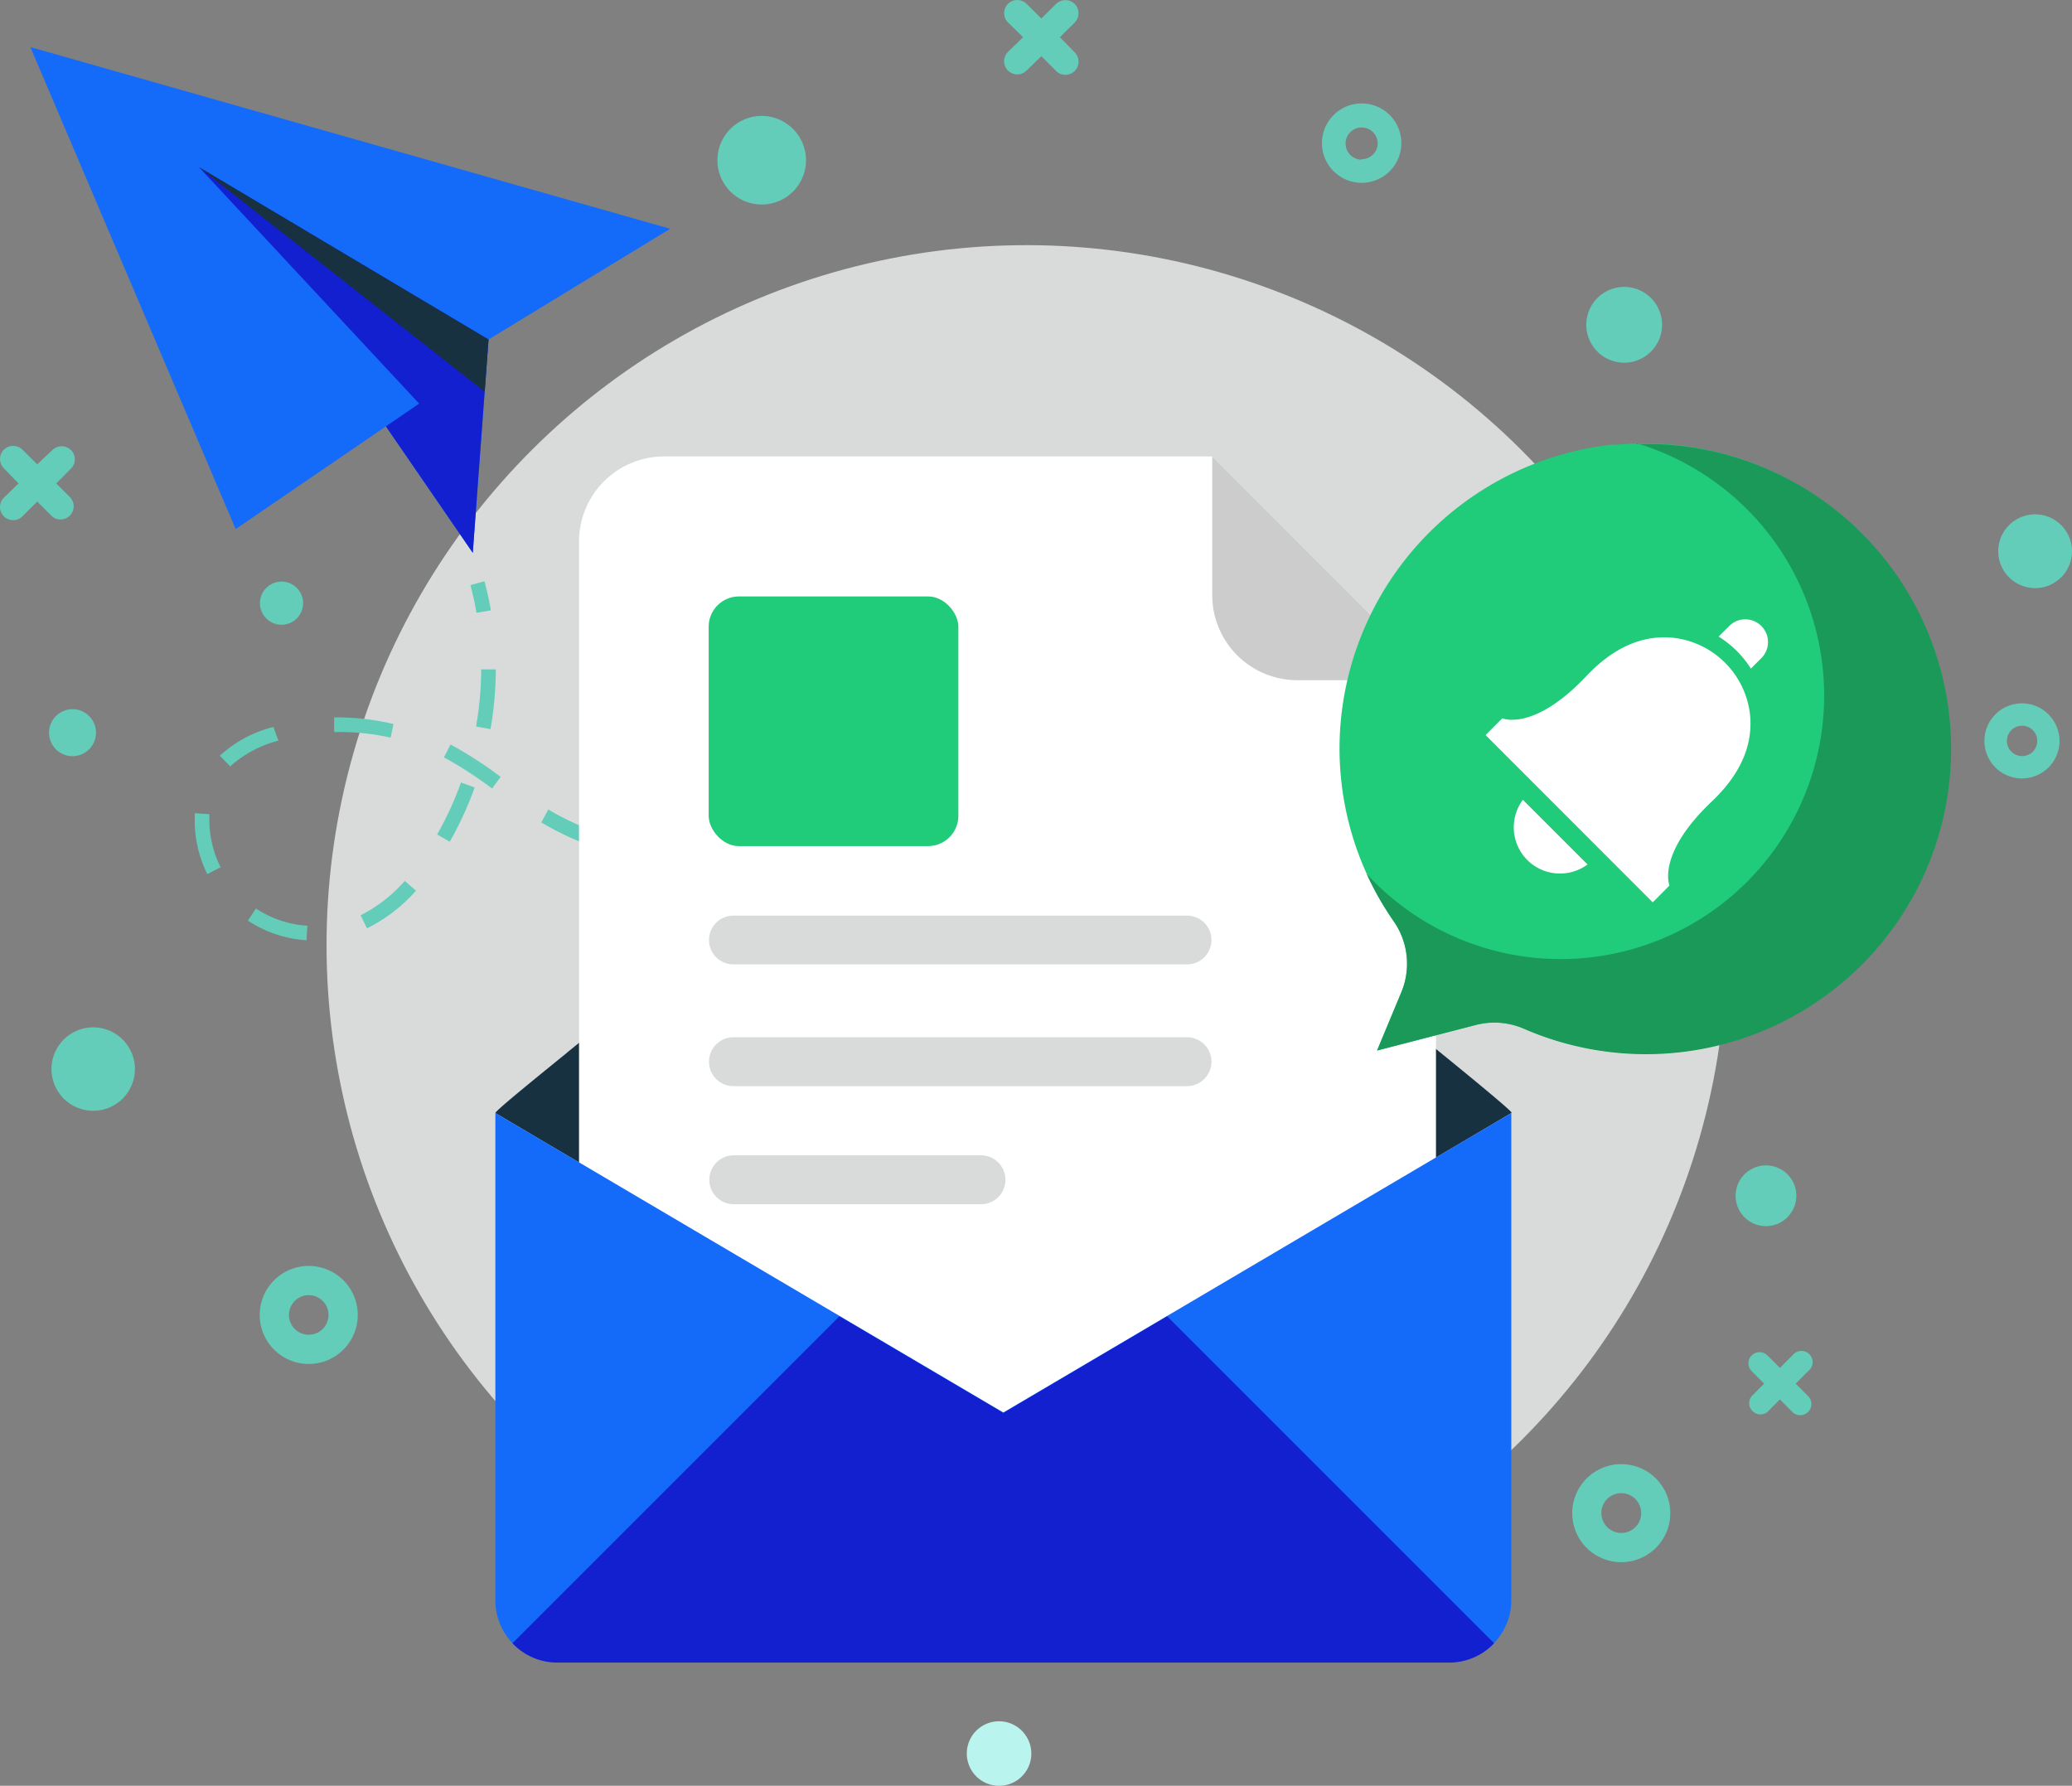
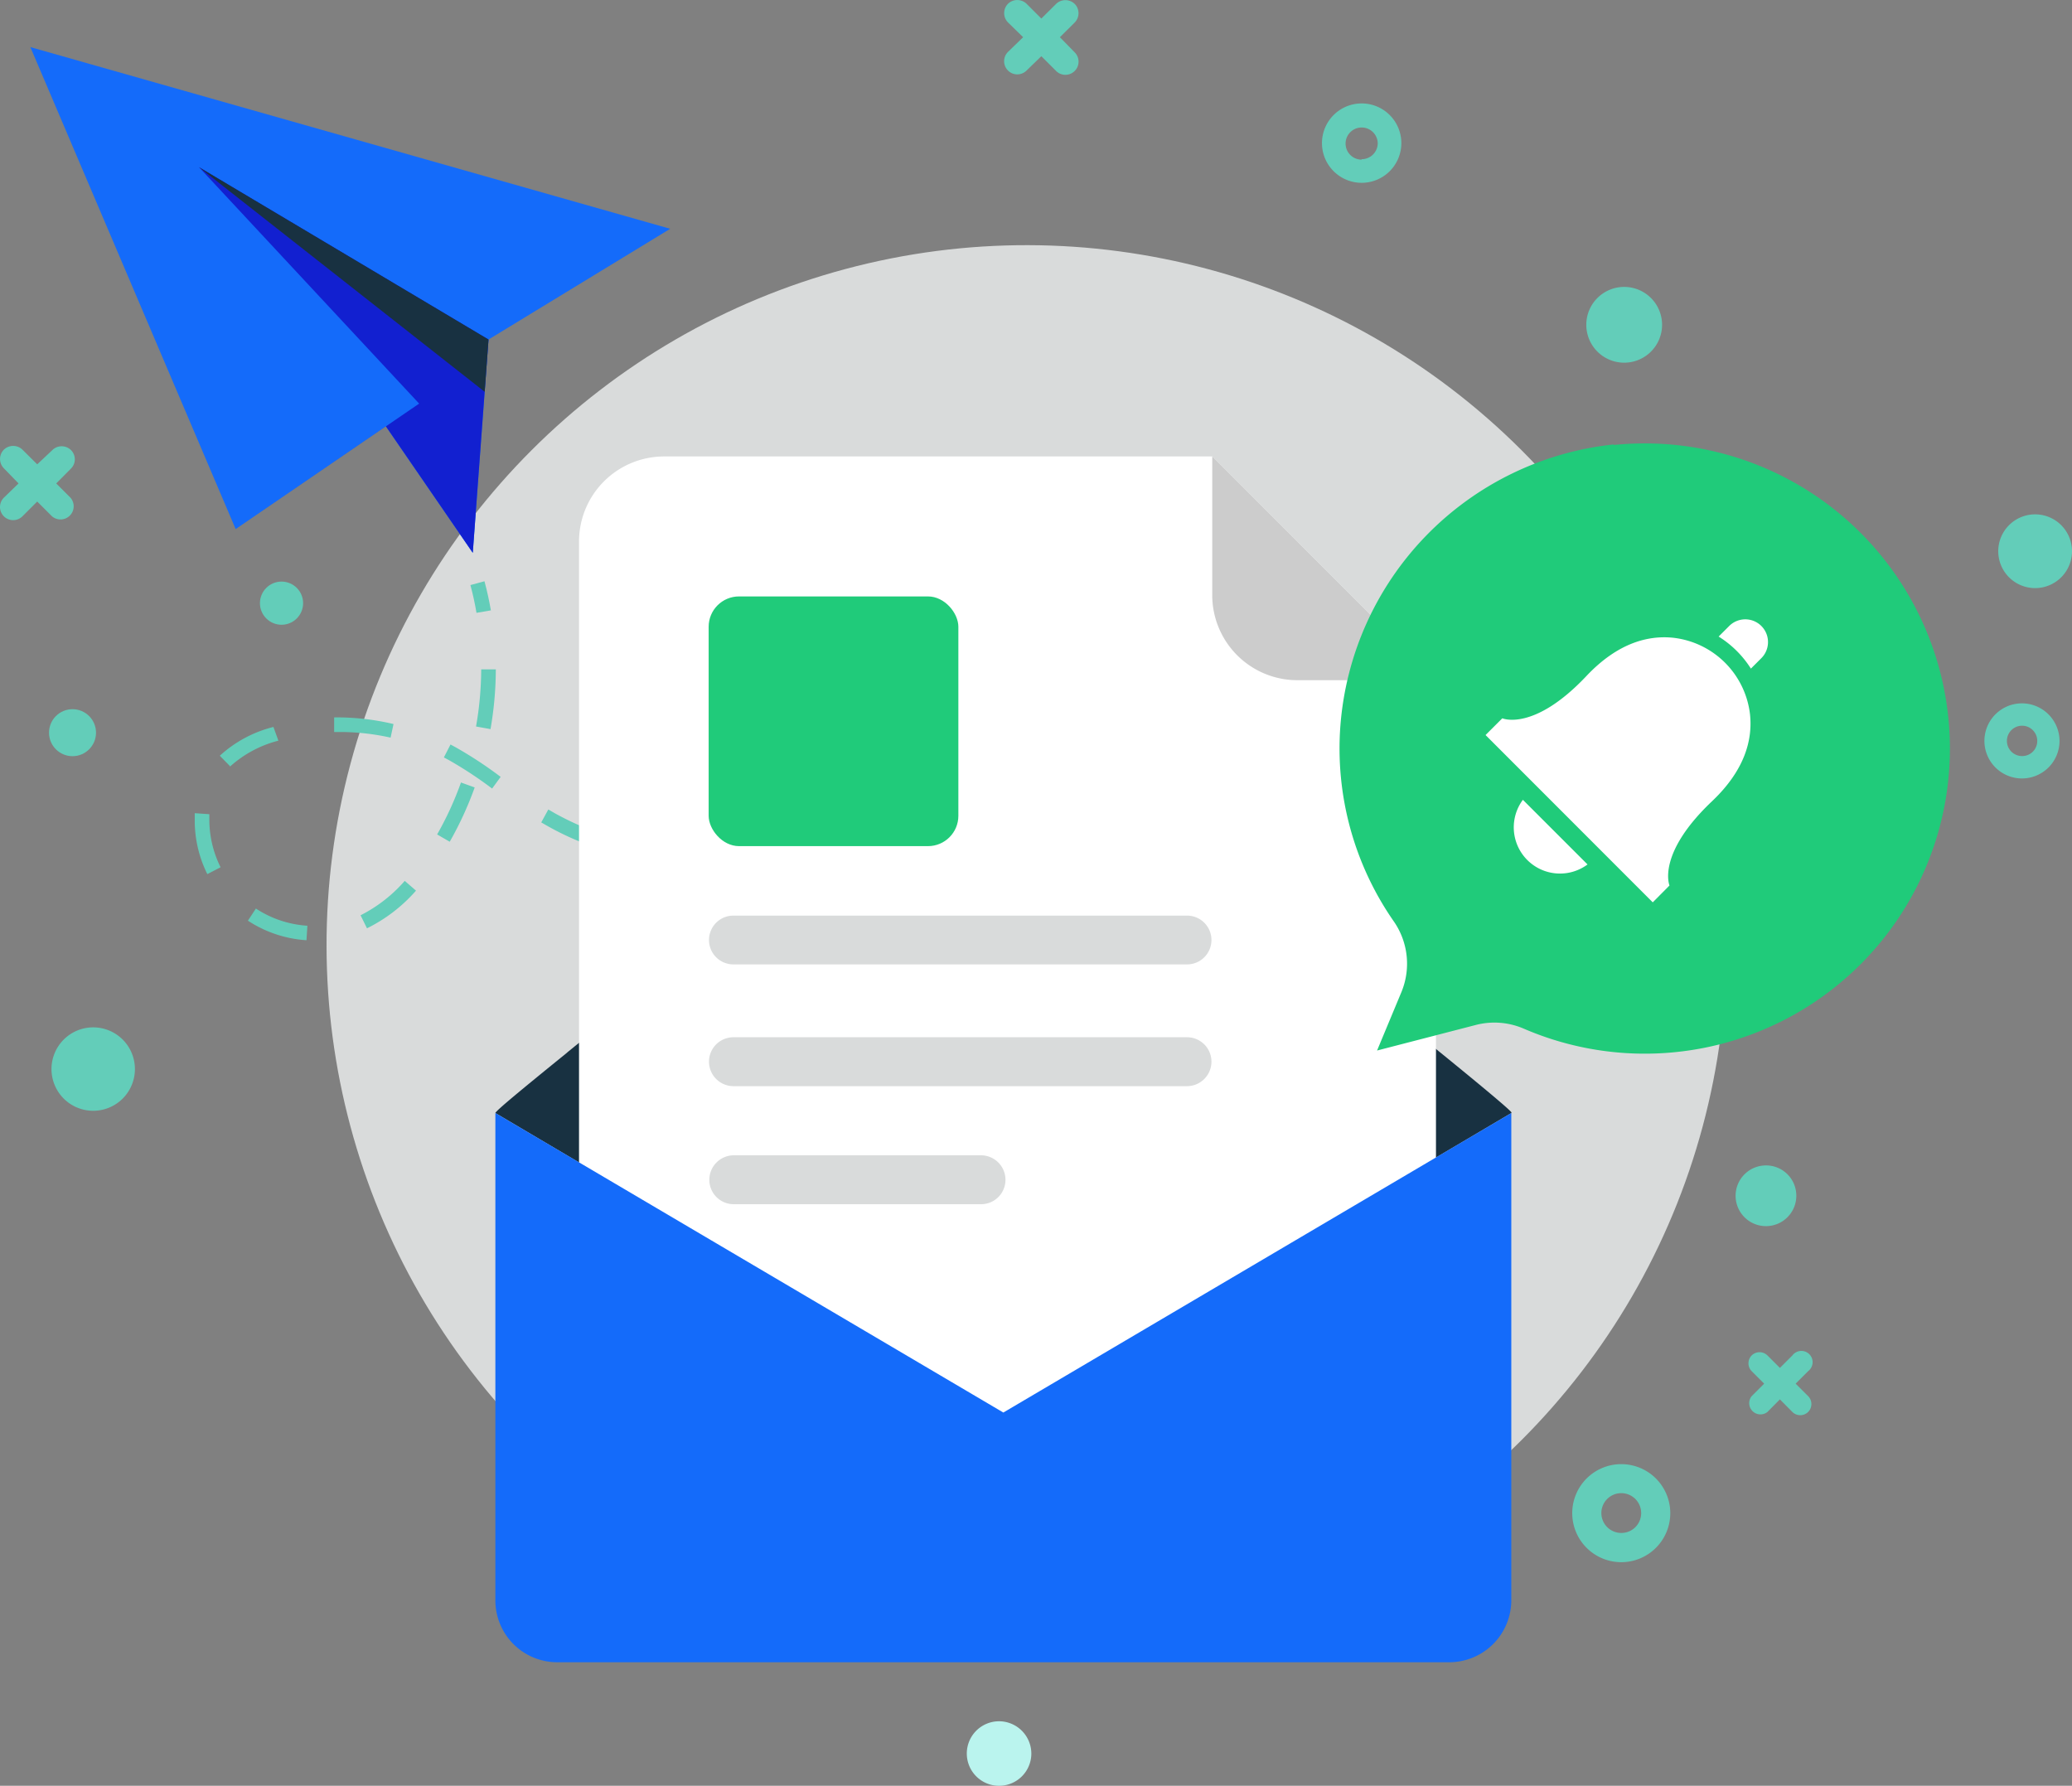
<svg xmlns="http://www.w3.org/2000/svg" viewBox="0 0 184.29 158.84">
  <rect x="0" y="0" width="184.29" height="158.84" fill="#808080" stroke="none" />
  <defs>
    <style>.cls-1{fill:#d9dbdb;}.cls-2{fill:#146bfa;}.cls-3{fill:#1220d0;}.cls-4{fill:#183141;}.cls-5{fill:#63cdb9;}.cls-6{fill:#00c8b7;}.cls-7{fill:#fff;}.cls-8{fill:#ccc;}.cls-9{fill:#20cb7a;}.cls-10{fill:#1a9959;}.cls-11{fill:#baf4ee;}</style>
  </defs>
  <title>mail</title>
  <g id="Livello_2" data-name="Livello 2">
    <g id="OBJECTS">
      <circle class="cls-1" cx="91.3" cy="84.07" r="62.26" transform="translate(-32.7 89.18) rotate(-45)" />
      <polygon class="cls-2" points="2.7 4.19 20.96 47.06 34.32 37.92 42.05 49.17 43.45 30.2 59.61 20.35 2.7 4.19" />
      <polygon class="cls-3" points="37.28 35.9 20.96 47.06 34.32 37.92 42.05 49.17 43.45 30.2 17.7 14.87 37.28 35.9" />
      <polygon class="cls-4" points="43.11 34.85 17.7 14.87 43.45 30.2 43.11 34.85" />
      <path class="cls-5" d="M42.38,54.51c-.14-.83-.32-1.66-.54-2.47l1.25-.34c.23.85.42,1.72.57,2.59Z" />
      <path class="cls-5" d="M27.26,83.63a10.74,10.74,0,0,1-5.21-1.74l.71-1.08a9.4,9.4,0,0,0,4.58,1.53Zm5.38-1.06-.57-1.16A13,13,0,0,0,36,78.35l1,.87A14.07,14.07,0,0,1,32.64,82.57Zm-14.2-4.82A10.72,10.72,0,0,1,17.32,73c0-.13,0-.26,0-.39v-.28l1.3.09,0,.24V73a9.5,9.5,0,0,0,1,4.14Zm50.17-.29v-1.3c1.69,0,3.42-.08,5.16-.21l.1,1.3C72.1,77.38,70.33,77.45,68.61,77.46Zm-5.26-.17-.83-.07c-1.59-.13-3-.31-4.41-.55l.22-1.28c1.34.24,2.75.41,4.3.54l.81.06Zm15.74-.59-.17-1.29c1.67-.23,3.39-.51,5.11-.84l.24,1.27C82.53,76.18,80.78,76.47,79.09,76.7ZM53,75.39a25,25,0,0,1-4.25-1.89l-.61-.35L48.77,72l.57.33a25.08,25.08,0,0,0,4,1.79Zm-13-.52-1.12-.65A29,29,0,0,0,41,69.6l1.22.44A30.73,30.73,0,0,1,40,74.87Zm49.39-.15-.31-1.26c1.63-.39,3.31-.84,5-1.32l.36,1.24C92.74,73.88,91,74.33,89.4,74.72Zm10.08-2.87-.4-1.23c1.64-.53,3.29-1.09,4.92-1.67l.43,1.22C102.79,70.75,101.14,71.32,99.48,71.85ZM43.77,70.14a35.29,35.29,0,0,0-3.86-2.54l-.43-.23.59-1.15.46.25a36.15,36.15,0,0,1,4,2.63Zm-23.32-2-.9-.92a11,11,0,0,1,4.77-2.56l.44,1.22A10.21,10.21,0,0,0,20.45,68.19Zm14.29-2.53a20.6,20.6,0,0,0-4.49-.5h-.53l0-1.3A21.73,21.73,0,0,1,35,64.4Zm8.88-.76-1.28-.23a29.9,29.9,0,0,0,.46-5.08h1.3A31.46,31.46,0,0,1,43.62,64.9Z" />
      <path class="cls-6" d="M109.39,68.34l-.46-1.21,2.42-.94.47,1.21C111,67.72,110.21,68,109.39,68.34Z" />
      <path class="cls-4" d="M134.42,99,89.24,125.68,44.06,99V99c0-.17,2.53-2.25,6.34-5.34l.1-.09C63,83.4,89.24,62.66,89.24,62.66S115.5,83.4,128,93.53c3.86,3.14,6.4,5.26,6.44,5.43A.19.19,0,0,1,134.42,99Z" />
      <path class="cls-7" d="M107.82,40.6H59.07a7.57,7.57,0,0,0-7.57,7.57v73.7a7.57,7.57,0,0,0,7.57,7.57h61.08a7.57,7.57,0,0,0,7.57-7.57V60.5Z" />
      <path class="cls-8" d="M107.82,52.93a7.57,7.57,0,0,0,7.57,7.57h12.33l-19.9-19.9Z" />
      <rect class="cls-9" x="63.03" y="53.05" width="22.21" height="22.21" rx="2.7" />
      <path class="cls-1" d="M105.58,81.44H65.23a2.17,2.17,0,0,0-2.17,2.17h0a2.17,2.17,0,0,0,2.17,2.17h40.35a2.17,2.17,0,0,0,2.17-2.17h0A2.17,2.17,0,0,0,105.58,81.44Z" />
      <path class="cls-1" d="M105.58,92.26H65.23a2.17,2.17,0,0,0-2.17,2.17h0a2.18,2.18,0,0,0,2.17,2.18h40.35a2.18,2.18,0,0,0,2.17-2.18h0A2.17,2.17,0,0,0,105.58,92.26Z" />
      <path class="cls-1" d="M87.26,102.76h-22a2.18,2.18,0,0,0-2.17,2.18h0a2.17,2.17,0,0,0,2.17,2.17h22a2.17,2.17,0,0,0,2.17-2.17h0A2.18,2.18,0,0,0,87.26,102.76Z" />
      <path class="cls-2" d="M134.42,99v43.35a5.52,5.52,0,0,1-5.51,5.5H49.55a5.5,5.5,0,0,1-5.49-5.5V99l45.18,26.64Z" />
-       <path class="cls-3" d="M132.89,146.16l-29.08-29.08-14.57,8.59-14.58-8.59L45.58,146.16a5.48,5.48,0,0,0,4,1.72h79.36A5.49,5.49,0,0,0,132.89,146.16Z" />
      <path class="cls-9" d="M143.55,39.53a27.26,27.26,0,0,0-24.33,25A26.93,26.93,0,0,0,124,82a6.6,6.6,0,0,1,.63,6.28l-2.15,5.16,8.77-2.27a6.59,6.59,0,0,1,4.29.33,27.14,27.14,0,1,0,8-51.92Z" />
      <path class="cls-7" d="M147,80.26l1.49-1.5s-1.18-2.79,3.79-7.5c2.95-2.8,3.61-5.51,3.37-7.73a7.75,7.75,0,0,0-6.8-6.8c-2.21-.24-4.93.42-7.73,3.38-4.71,5-7.5,3.78-7.5,3.78l-1.49,1.49Z" />
      <path class="cls-7" d="M135.45,71.14a4.11,4.11,0,0,0,5.75,5.75Z" />
      <path class="cls-7" d="M156.66,58.54l-.93.93a9.08,9.08,0,0,0-2.87-2.85l.94-.94a2,2,0,1,1,2.86,2.86Z" />
-       <path class="cls-10" d="M145.56,39.42a23.44,23.44,0,1,1-24,38.32A27.21,27.21,0,0,0,124,82a6.6,6.6,0,0,1,.63,6.28l-2.15,5.16,8.77-2.27a6.59,6.59,0,0,1,4.29.33,27.14,27.14,0,1,0,10-52Z" />
-       <path class="cls-5" d="M27.46,112.6A4.36,4.36,0,1,0,31.82,117,4.36,4.36,0,0,0,27.46,112.6Zm0,6.12A1.76,1.76,0,1,1,29.22,117,1.76,1.76,0,0,1,27.46,118.72Z" />
      <path class="cls-5" d="M144.21,130.23a4.36,4.36,0,1,0,4.35,4.36A4.36,4.36,0,0,0,144.21,130.23Zm0,6.12a1.77,1.77,0,1,1,1.76-1.76A1.76,1.76,0,0,1,144.21,136.35Z" />
      <path class="cls-5" d="M179.85,62.56a3.34,3.34,0,1,0,3.33,3.34A3.35,3.35,0,0,0,179.85,62.56Zm0,4.69a1.35,1.35,0,1,1,1.35-1.35A1.34,1.34,0,0,1,179.85,67.25Z" />
      <path class="cls-5" d="M121.11,9.2a3.53,3.53,0,1,0,3.53,3.53A3.53,3.53,0,0,0,121.11,9.2Zm0,5a1.43,1.43,0,1,1,1.43-1.43A1.43,1.43,0,0,1,121.11,14.16Z" />
      <path class="cls-5" d="M8.29,91.38A3.71,3.71,0,1,0,12,95.09,3.71,3.71,0,0,0,8.29,91.38Z" />
      <path class="cls-5" d="M157.07,103.66a2.7,2.7,0,1,0,2.7,2.69A2.69,2.69,0,0,0,157.07,103.66Z" />
-       <path class="cls-5" d="M67.75,10.31a3.94,3.94,0,1,0,3.94,3.94A3.95,3.95,0,0,0,67.75,10.31Z" />
      <path class="cls-11" d="M88.86,153.1A2.87,2.87,0,1,0,91.73,156,2.88,2.88,0,0,0,88.86,153.1Z" />
      <path class="cls-5" d="M144.46,25.52a3.37,3.37,0,1,0,3.37,3.37A3.37,3.37,0,0,0,144.46,25.52Z" />
      <circle class="cls-5" cx="25.04" cy="53.65" r="1.92" />
      <path class="cls-5" d="M181,45.75A3.28,3.28,0,1,0,184.29,49,3.28,3.28,0,0,0,181,45.75Z" />
      <circle class="cls-5" cx="6.45" cy="65.17" r="2.09" />
      <path class="cls-5" d="M94.27,3.31,95.59,2a1.18,1.18,0,0,0,0-1.65,1.19,1.19,0,0,0-1.66,0L92.62,1.65,91.31.34a1.19,1.19,0,0,0-1.66,0,1.18,1.18,0,0,0,0,1.65L91,3.31,89.65,4.62a1.17,1.17,0,1,0,1.66,1.65L92.62,5l1.31,1.31a1.17,1.17,0,1,0,1.66-1.65Z" />
      <path class="cls-5" d="M5,43l1.31-1.32a1.16,1.16,0,0,0,0-1.65,1.18,1.18,0,0,0-1.65,0L3.31,41.3,2,40A1.19,1.19,0,0,0,.34,40a1.18,1.18,0,0,0,0,1.65L1.65,43,.34,44.27A1.17,1.17,0,0,0,2,45.92l1.31-1.31,1.31,1.31a1.17,1.17,0,0,0,1.65-1.65Z" />
      <path class="cls-5" d="M159.71,123.07l1.11-1.11a1,1,0,1,0-1.4-1.4l-1.11,1.11-1.11-1.11a1,1,0,0,0-1.4,0,1,1,0,0,0,0,1.4l1.11,1.11-1.11,1.11a1,1,0,0,0,1.4,1.41l1.11-1.12,1.11,1.12a1,1,0,0,0,1.4,0,1,1,0,0,0,0-1.41Z" />
    </g>
  </g>
</svg>